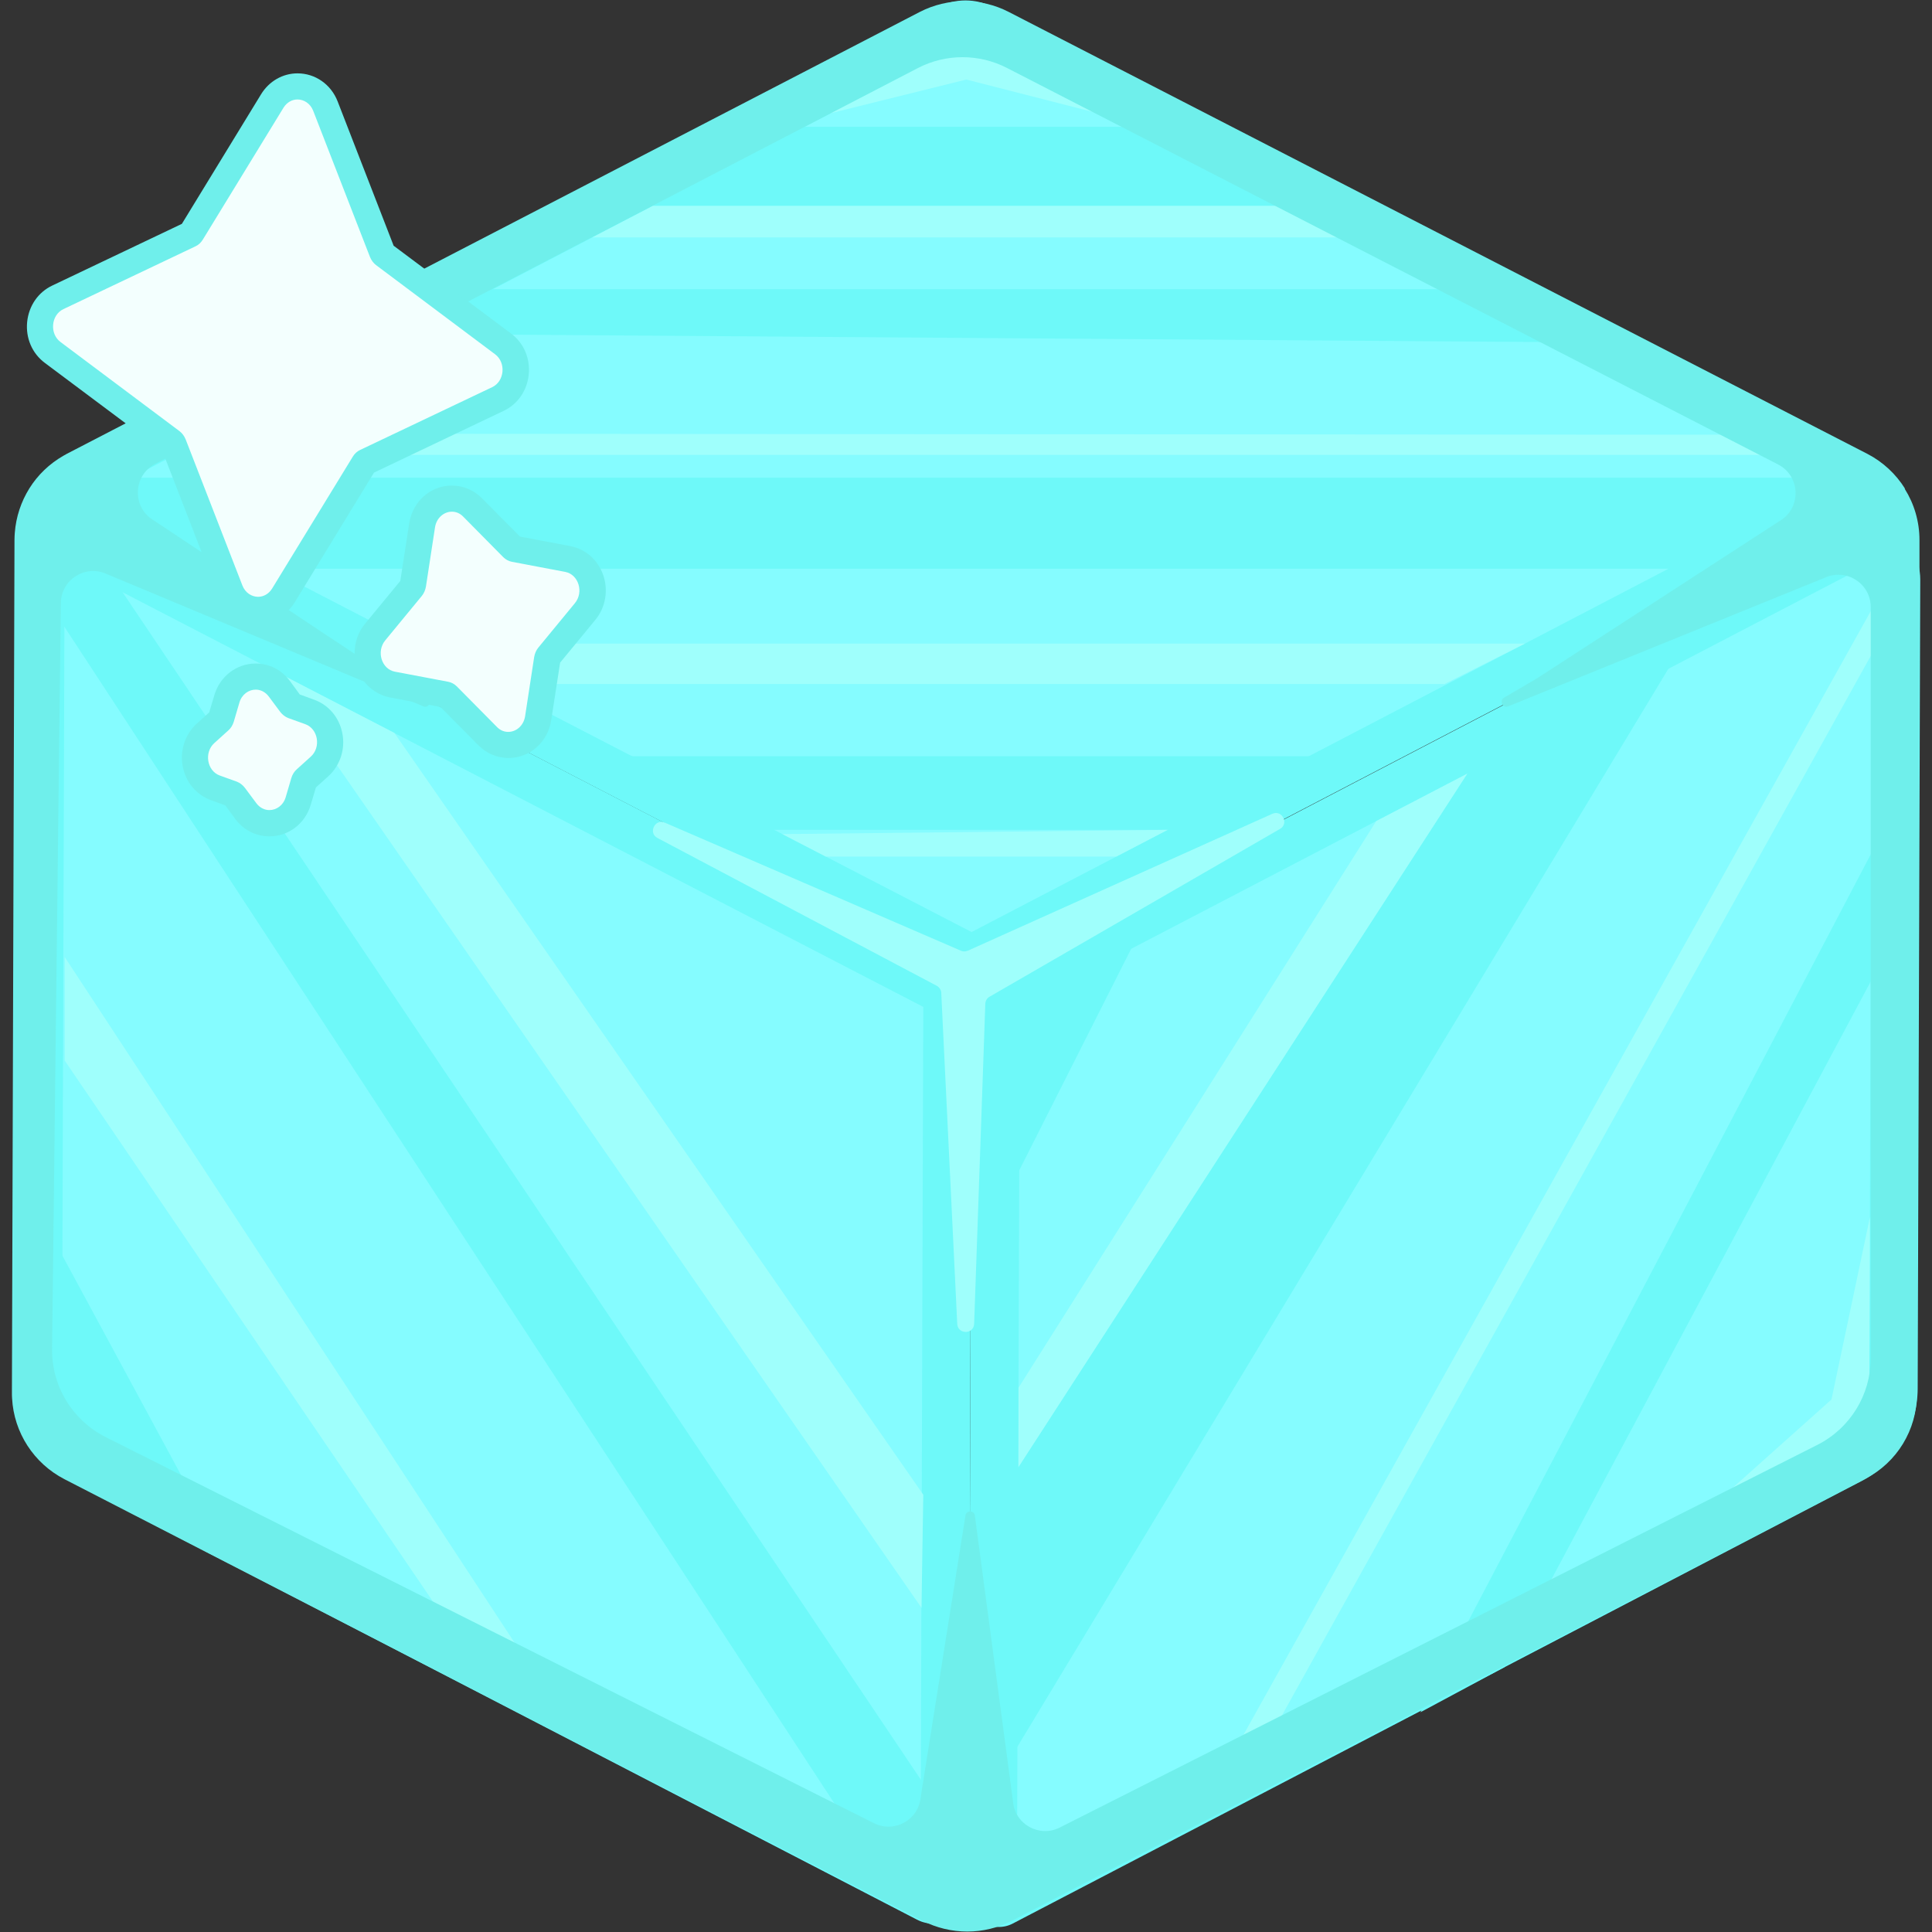
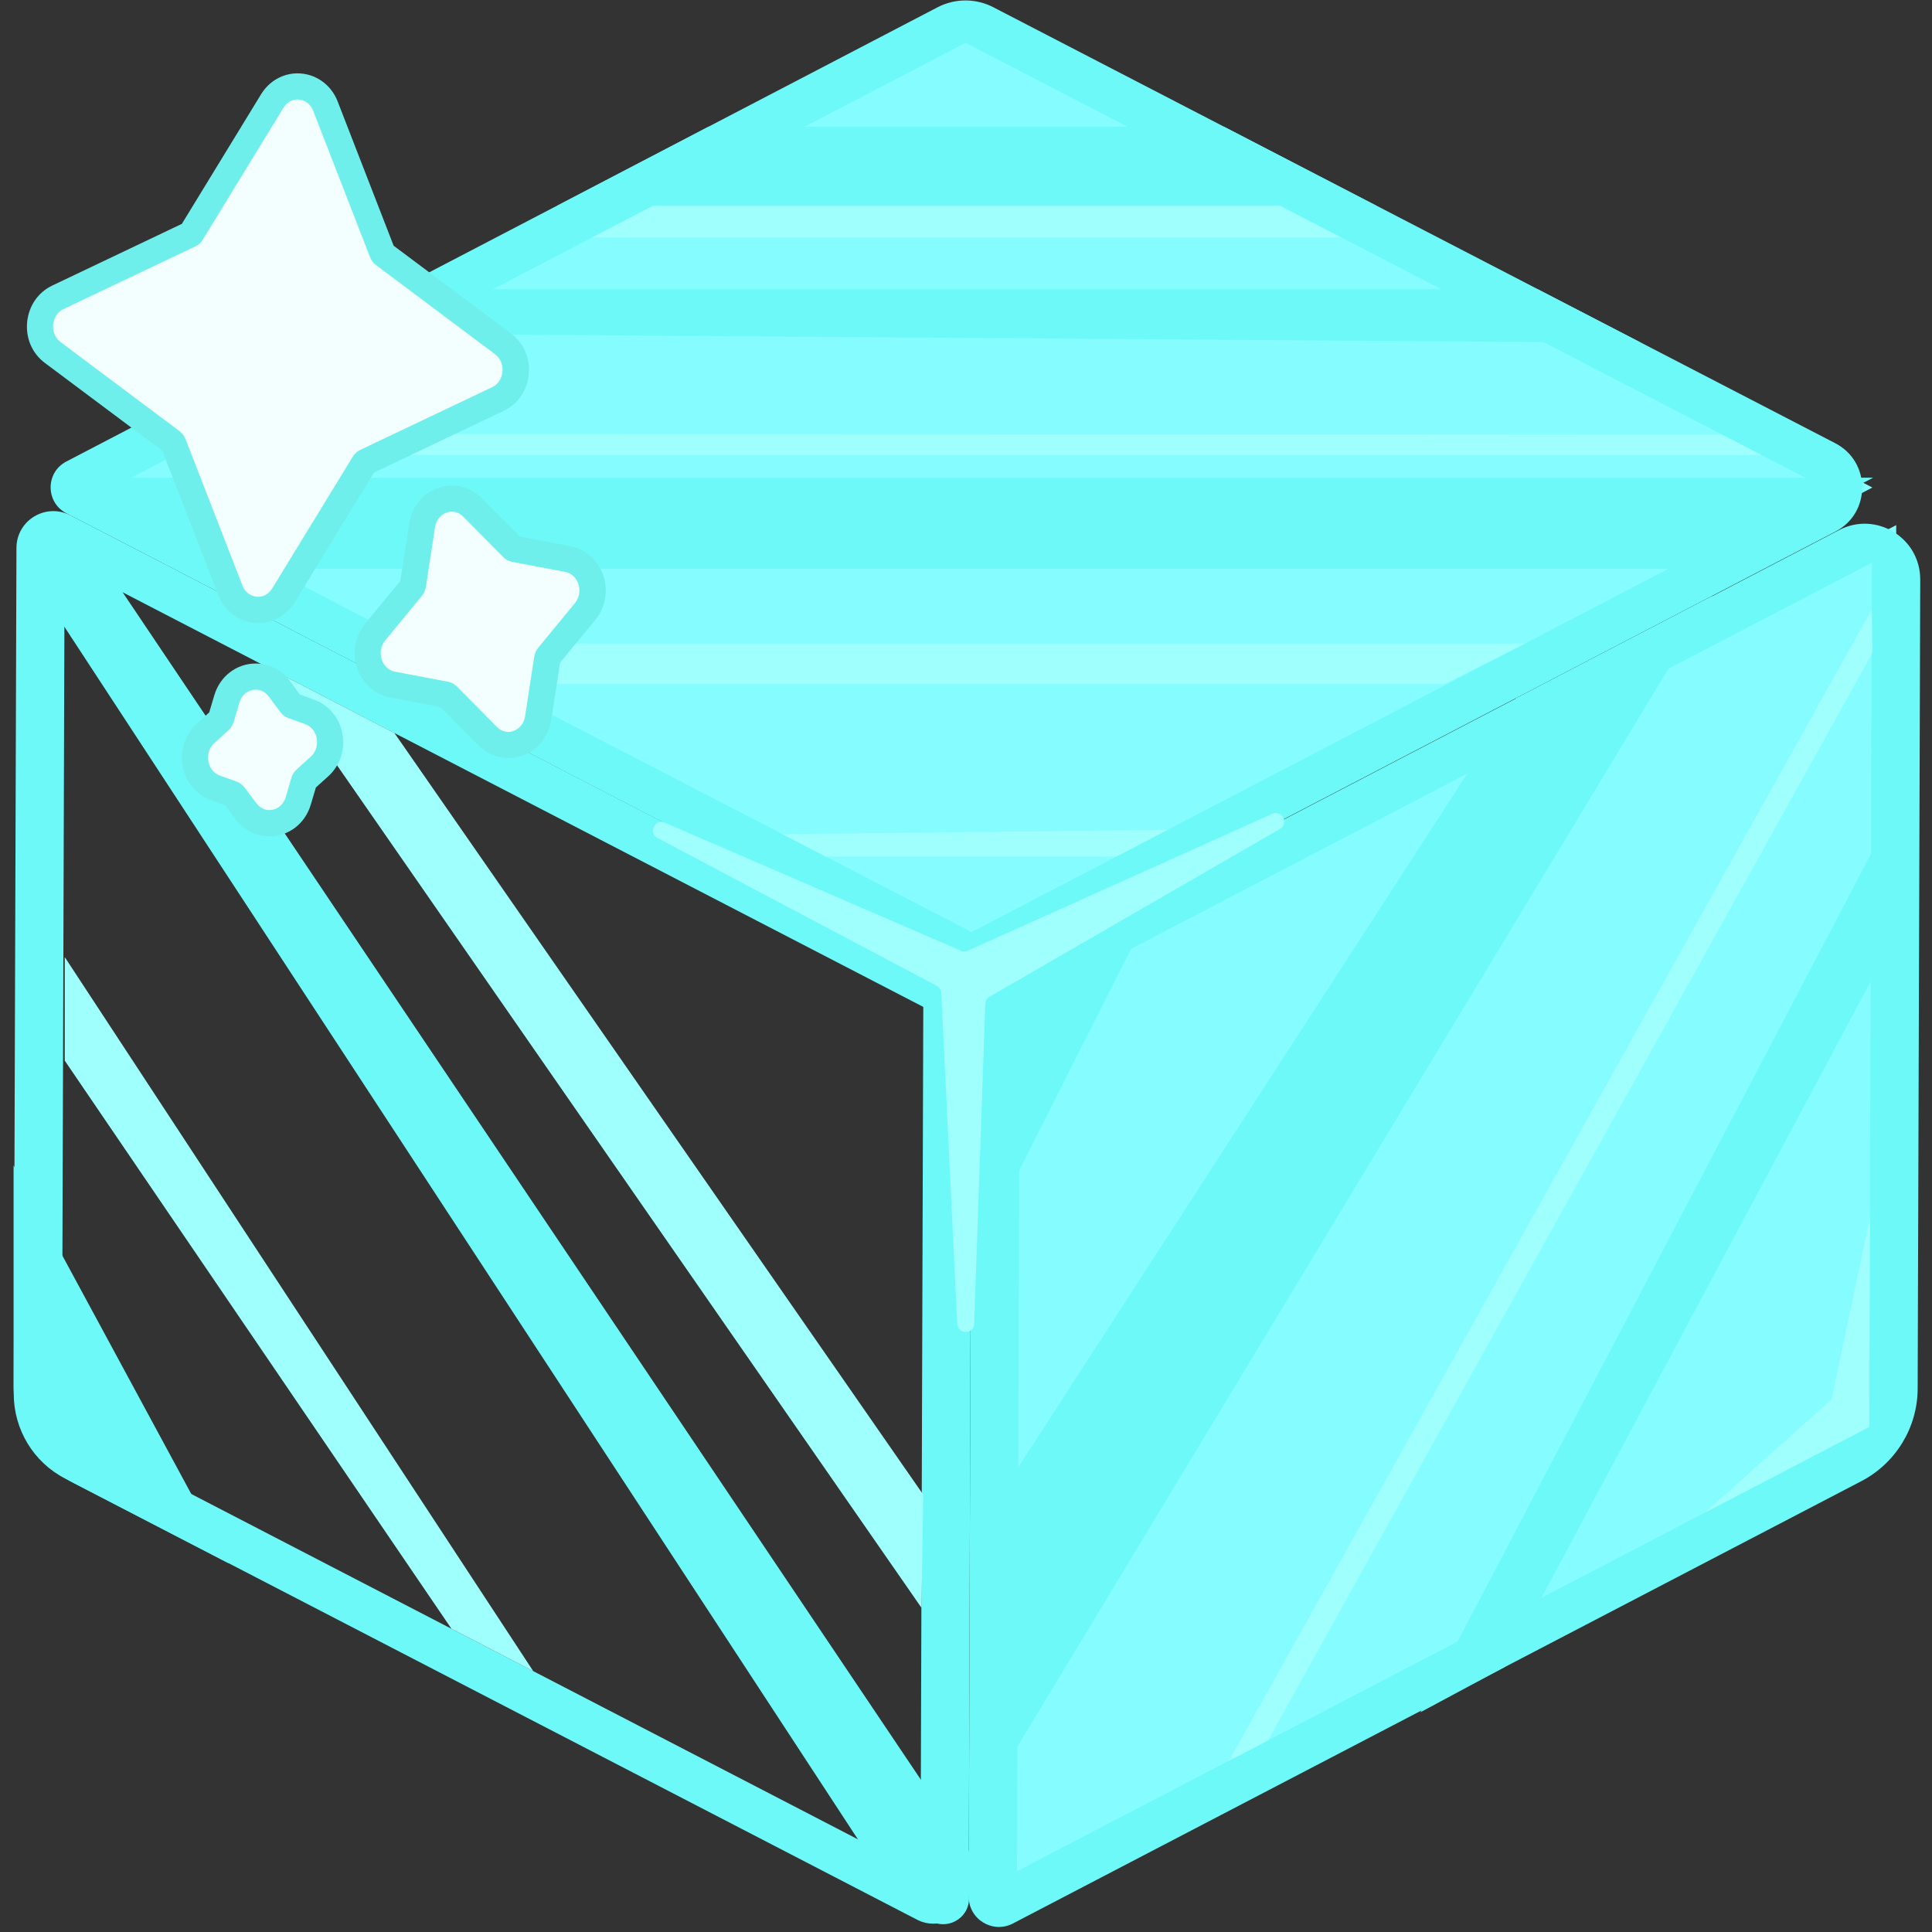
<svg xmlns="http://www.w3.org/2000/svg" id="a" data-name="Layer 1" viewBox="0 0 128 128">
  <rect x="0" y="0" width="128" height="128" fill="#333333" stroke="none" />
  <defs>
    <style>
      .b {
        fill: #9ffffc;
      }

      .c {
        isolation: isolate;
      }

      .d {
        fill: #f3fffe;
      }

      .e {
        fill: #6ef9f9;
      }

      .f {
        fill: #6fefeb;
      }

      .g {
        fill: #85fcff;
      }
    </style>
  </defs>
  <g class="c">
    <g>
      <polygon class="g" points="65.97 65.89 125.63 34.79 125.44 95.37 65.77 126.47 65.97 65.89" />
      <path class="e" d="m124.02,37.28l-.18,57.26-56.46,29.43.18-57.26,56.46-29.43m-59.65,27.78l-.19,60.6c0,1.5,1.59,2.47,2.92,1.78l56.22-29.31c2.28-1.19,3.72-3.55,3.73-6.12l.17-53.62c0-2.77-2.93-4.55-5.38-3.27l-57.46,29.95Z" />
    </g>
    <g>
-       <polygon class="g" points="2.5 95.37 2.69 34.77 62.77 65.89 62.58 126.49 2.5 95.37" />
      <path class="e" d="m4.28,37.25l56.89,29.46-.18,57.3L4.1,94.54l.18-57.3M.91,92.34c0,2.37,1.31,4.54,3.41,5.62l56.43,29.22c1.56.81,3.43-.32,3.43-2.08l.19-60.05L4.66,34.14c-1.63-.84-3.57.33-3.57,2.17l-.18,56.04Z" />
    </g>
    <g>
      <polygon class="g" points="4.29 32.29 63.96 1.18 124.05 32.3 64.37 63.41 4.29 32.29" />
      <path class="e" d="m63.97,2.84l56.89,29.46-56.49,29.45L7.47,32.29,63.97,2.84M4.39,30.58c-1.38.72-1.38,2.7,0,3.42l59.97,31.06,57.24-29.84c2.37-1.23,2.36-4.62,0-5.85L65.81.48c-1.16-.6-2.53-.6-3.69,0L4.39,30.58Z" />
    </g>
  </g>
  <path class="e" d="m64.23,122.71l-.03,3.08c-.01,1.36-1.53,2.16-2.66,1.4l-2.17-1.46L1.58,37.42l3.13-3.26,59.52,88.54Z" />
  <path class="e" d="m15.16,103.58L.9,77.21v14.56c0,2.72,1.52,5.21,3.93,6.46l10.33,5.35Z" />
  <polygon class="e" points="64.37 83.79 76.66 59.46 64.37 65.06 64.37 83.79" />
  <polyline class="e" points="64.25 102.17 100.44 46.26 113.45 39.48 64.37 120.75" />
  <polyline class="e" points="94.11 113.44 126.93 50.91 127.04 59.22 99.68 110.45" />
  <polygon class="e" points="46.93 8.4 81.1 8.4 91.2 13.64 36.9 13.64 46.93 8.4" />
  <polygon class="e" points="101.87 19.16 26.3 19.16 20.7 22.08 108.72 22.71 101.87 19.16" />
  <polygon class="e" points="124.1 31.65 4.72 31.65 17.03 37.68 112.53 37.68 124.1 31.65" />
-   <polygon class="e" points="87.59 50.1 40.51 50.1 49.5 54.98 81.42 54.98 87.59 50.1" />
  <polygon class="b" points="116.69 30.14 114.1 28.8 14.3 28.73 11.19 30.14 116.69 30.14" />
  <polygon class="b" points="61.05 106.52 61.17 99.03 26.13 48.56 17.88 44.29 61.05 106.52" />
  <polygon class="b" points="35.33 110.72 4.29 63.41 4.29 70.27 29.91 107.91 35.33 110.72" />
-   <polygon class="b" points="67.48 91.94 91.18 54.4 97.21 51.26 67.48 97.19 67.48 91.94" />
  <polygon class="b" points="84.01 115.31 124.05 43.26 124.01 40.37 81.42 116.66 84.01 115.31" />
  <polygon class="b" points="123.89 80.63 123.84 94.54 112.96 100.21 121.34 92.72 123.89 80.63" />
-   <polygon class="b" points="53.14 7.97 64.02 5.27 74.57 7.97 63.82 2.4 53.14 7.97" />
  <polygon class="b" points="101.03 42.64 27.47 42.64 32.64 45.32 95.7 45.32 101.03 42.64" />
  <polyline class="b" points="84.82 13.64 88.85 15.73 39.24 15.73 43.25 13.64 85.41 13.64" />
  <polygon class="b" points="77.36 54.98 73.96 56.75 54.71 56.75 51.83 55.26 77.36 54.98" />
-   <path class="f" d="m126.21,32.37c-.6-.96-1.45-1.76-2.49-2.3,0,0-.01,0-.02-.01L66.83.79c-1.85-.95-4.04-.95-5.89,0L4.44,30.06c-.09.05-.17.09-.25.14-.92.53-1.69,1.27-2.24,2.15-.55.88-.89,1.89-.97,2.95-.01.15-.02.3-.02.46l-.17,56.33h0s0,.19,0,.19c0,.12,0,.24.01.36.12,2.27,1.44,4.31,3.47,5.36,0,0,0,0,0,0l56.84,29.25c.93.48,1.96.72,2.98.72,1.01,0,2.03-.24,2.95-.72,0,0,0,0,.01,0l56.54-29.28c2.09-1.08,3.4-3.23,3.41-5.58l.17-54.69v-1.9s0-.02,0-.02c0-1.23-.35-2.4-.98-3.4Zm-61.61,68.07c-.02-.21-.19-.31-.36-.3-.14.02-.27.11-.28.29l-2.96,18.63c-.13,1.51-1.74,2.41-3.1,1.73L7,95.21c-2.2-1.11-3.58-3.37-3.55-5.83l.58-49.43c.02-1.55,1.63-2.57,3.04-1.92l20.96,8.76c.37.17.65-.36.3-.57l-4.02-2.36-14.12-9.38c-1.45-.85-1.4-2.97.1-3.75L60.81,4.51c1.85-.96,4.05-.96,5.9-.01l51.09,26.27c1.5.77,1.56,2.9.1,3.75l-16.05,10.41h0s-2.2,1.29-2.2,1.29c-.35.21-.08.74.29.57l20.97-8.52c1.42-.64,3.03.39,3.03,1.95v49.77c0,2.42-1.36,4.63-3.52,5.73l-50.21,25.36c-1.36.69-2.99-.23-3.1-1.75l-2.52-18.89Z" />
  <path class="b" d="m64.09,63l20.22-9.09c.65-.27,1.1.67.49,1.01l-19.23,11.11c-.17.09-.28.27-.29.46l-.74,21.22c-.04.71-1.07.71-1.12.01l-1.06-21.95c-.01-.19-.13-.37-.3-.46l-18.5-9.79c-.63-.33-.18-1.29.48-1.02l19.63,8.49c.14.06.29.06.42,0Z" />
  <g>
    <g>
      <path class="d" d="m17.12,40.42c-.81,0-1.54-.51-1.85-1.31l-3.76-9.68c-.03-.07-.07-.12-.12-.16l-7.89-5.91c-.6-.45-.91-1.18-.83-1.95.08-.76.51-1.4,1.17-1.71l8.75-4.16s.09-.06.12-.12l5.34-8.73c.37-.6.99-.96,1.67-.96.81,0,1.54.51,1.85,1.31l3.76,9.68c.03.07.07.12.12.16l7.89,5.91c.6.45.91,1.18.83,1.95-.08.76-.51,1.4-1.17,1.71l-8.75,4.16s-.09.06-.12.12l-5.34,8.73c-.37.6-.99.96-1.67.96Z" />
      <path class="f" d="m19.71,6.59c.42,0,.85.26,1.04.75l3.76,9.68c.09.22.23.41.4.54l7.89,5.91c.74.55.63,1.79-.19,2.18l-8.75,4.16c-.2.09-.37.25-.49.45l-5.34,8.73c-.23.37-.58.55-.93.55-.42,0-.85-.26-1.04-.75l-3.76-9.68c-.09-.22-.23-.41-.4-.54l-7.89-5.91c-.74-.55-.63-1.79.19-2.18l8.75-4.16c.2-.09.37-.25.49-.45l5.34-8.73c.23-.37.58-.55.93-.55m0-1.73h0c-.98,0-1.88.52-2.41,1.38l-5.25,8.59-8.59,4.09c-.93.44-1.55,1.34-1.66,2.4-.11,1.08.33,2.1,1.18,2.73l7.77,5.81,3.71,9.56c.44,1.13,1.48,1.86,2.66,1.86.98,0,1.88-.52,2.41-1.38l5.25-8.59,8.59-4.09c.93-.44,1.55-1.34,1.66-2.4.11-1.08-.33-2.1-1.18-2.73l-7.77-5.81-3.71-9.56c-.44-1.13-1.48-1.86-2.66-1.86h0Z" />
    </g>
    <g>
      <path class="d" d="m33.68,49.33c-.51,0-1-.21-1.37-.58l-2.65-2.68s-.08-.06-.11-.07l-3.54-.67c-.69-.13-1.26-.62-1.51-1.32-.27-.74-.13-1.56.36-2.15l2.42-2.94c.05-.06.08-.13.09-.21l.6-3.92c.16-1.03.99-1.77,1.97-1.77.51,0,1,.21,1.37.58l2.65,2.68s.08.06.11.07l3.54.67c.69.13,1.26.62,1.51,1.32.27.74.13,1.56-.36,2.15l-2.42,2.94c-.05.06-.08.13-.09.21l-.6,3.92c-.16,1.03-.99,1.77-1.97,1.77Z" />
      <path class="f" d="m29.94,33.9c.26,0,.53.1.75.33l2.65,2.68c.16.16.36.27.57.31l3.54.67c.88.17,1.24,1.34.64,2.07l-2.42,2.94c-.15.18-.24.4-.28.63l-.6,3.92c-.1.64-.6,1.04-1.12,1.04-.26,0-.53-.1-.75-.33l-2.65-2.68c-.16-.16-.36-.27-.57-.31l-3.54-.67c-.88-.17-1.24-1.34-.64-2.07l2.42-2.94c.15-.18.24-.4.28-.63l.6-3.92c.1-.64.6-1.04,1.12-1.04m0-1.73h0c-1.42,0-2.61,1.06-2.83,2.51l-.59,3.81-2.34,2.84c-.68.83-.87,1.98-.5,3,.36.99,1.17,1.69,2.17,1.88l3.33.63,2.52,2.54c.54.54,1.24.84,1.99.84,1.42,0,2.61-1.06,2.83-2.51l.59-3.81,2.34-2.84c.68-.83.87-1.98.5-3-.36-.99-1.17-1.69-2.17-1.88l-3.33-.63-2.52-2.54c-.54-.54-1.24-.84-1.99-.84h0Z" />
    </g>
    <g>
      <path class="d" d="m17.85,54.53c-.62,0-1.19-.3-1.57-.81l-.76-1.02s-.08-.08-.12-.1l-1.14-.41c-.67-.24-1.16-.83-1.31-1.57-.15-.76.1-1.54.66-2.04l.93-.84s.09-.11.11-.18l.37-1.26c.26-.89,1.03-1.48,1.91-1.48.62,0,1.19.3,1.57.81l.76,1.02s.08.08.12.1l1.14.41c.67.24,1.16.83,1.31,1.57.15.76-.1,1.54-.66,2.04l-.93.84s-.09.11-.11.18l-.37,1.26c-.26.89-1.03,1.48-1.91,1.48Z" />
      <path class="f" d="m16.94,45.69c.32,0,.64.15.87.46l.76,1.02c.14.18.32.32.52.4l1.14.41c.85.31,1.05,1.53.36,2.15l-.93.84c-.17.15-.29.35-.36.58l-.37,1.26c-.16.55-.62.86-1.08.86-.32,0-.64-.15-.87-.46l-.76-1.02c-.14-.18-.32-.32-.52-.4l-1.14-.41c-.85-.31-1.05-1.53-.36-2.15l.93-.84c.17-.15.29-.35.36-.58l.37-1.26c.16-.55.62-.86,1.08-.86m0-1.73h0c-1.27,0-2.37.85-2.74,2.1l-.34,1.14-.82.74c-.78.7-1.14,1.8-.93,2.85.2,1.04.9,1.87,1.86,2.22l.96.35.65.89c.55.74,1.37,1.16,2.27,1.16,1.27,0,2.37-.84,2.74-2.1l.34-1.14.82-.74c.78-.7,1.14-1.8.93-2.85-.2-1.04-.9-1.87-1.86-2.22l-.96-.35-.65-.89c-.55-.74-1.37-1.16-2.27-1.16h0Z" />
    </g>
  </g>
</svg>